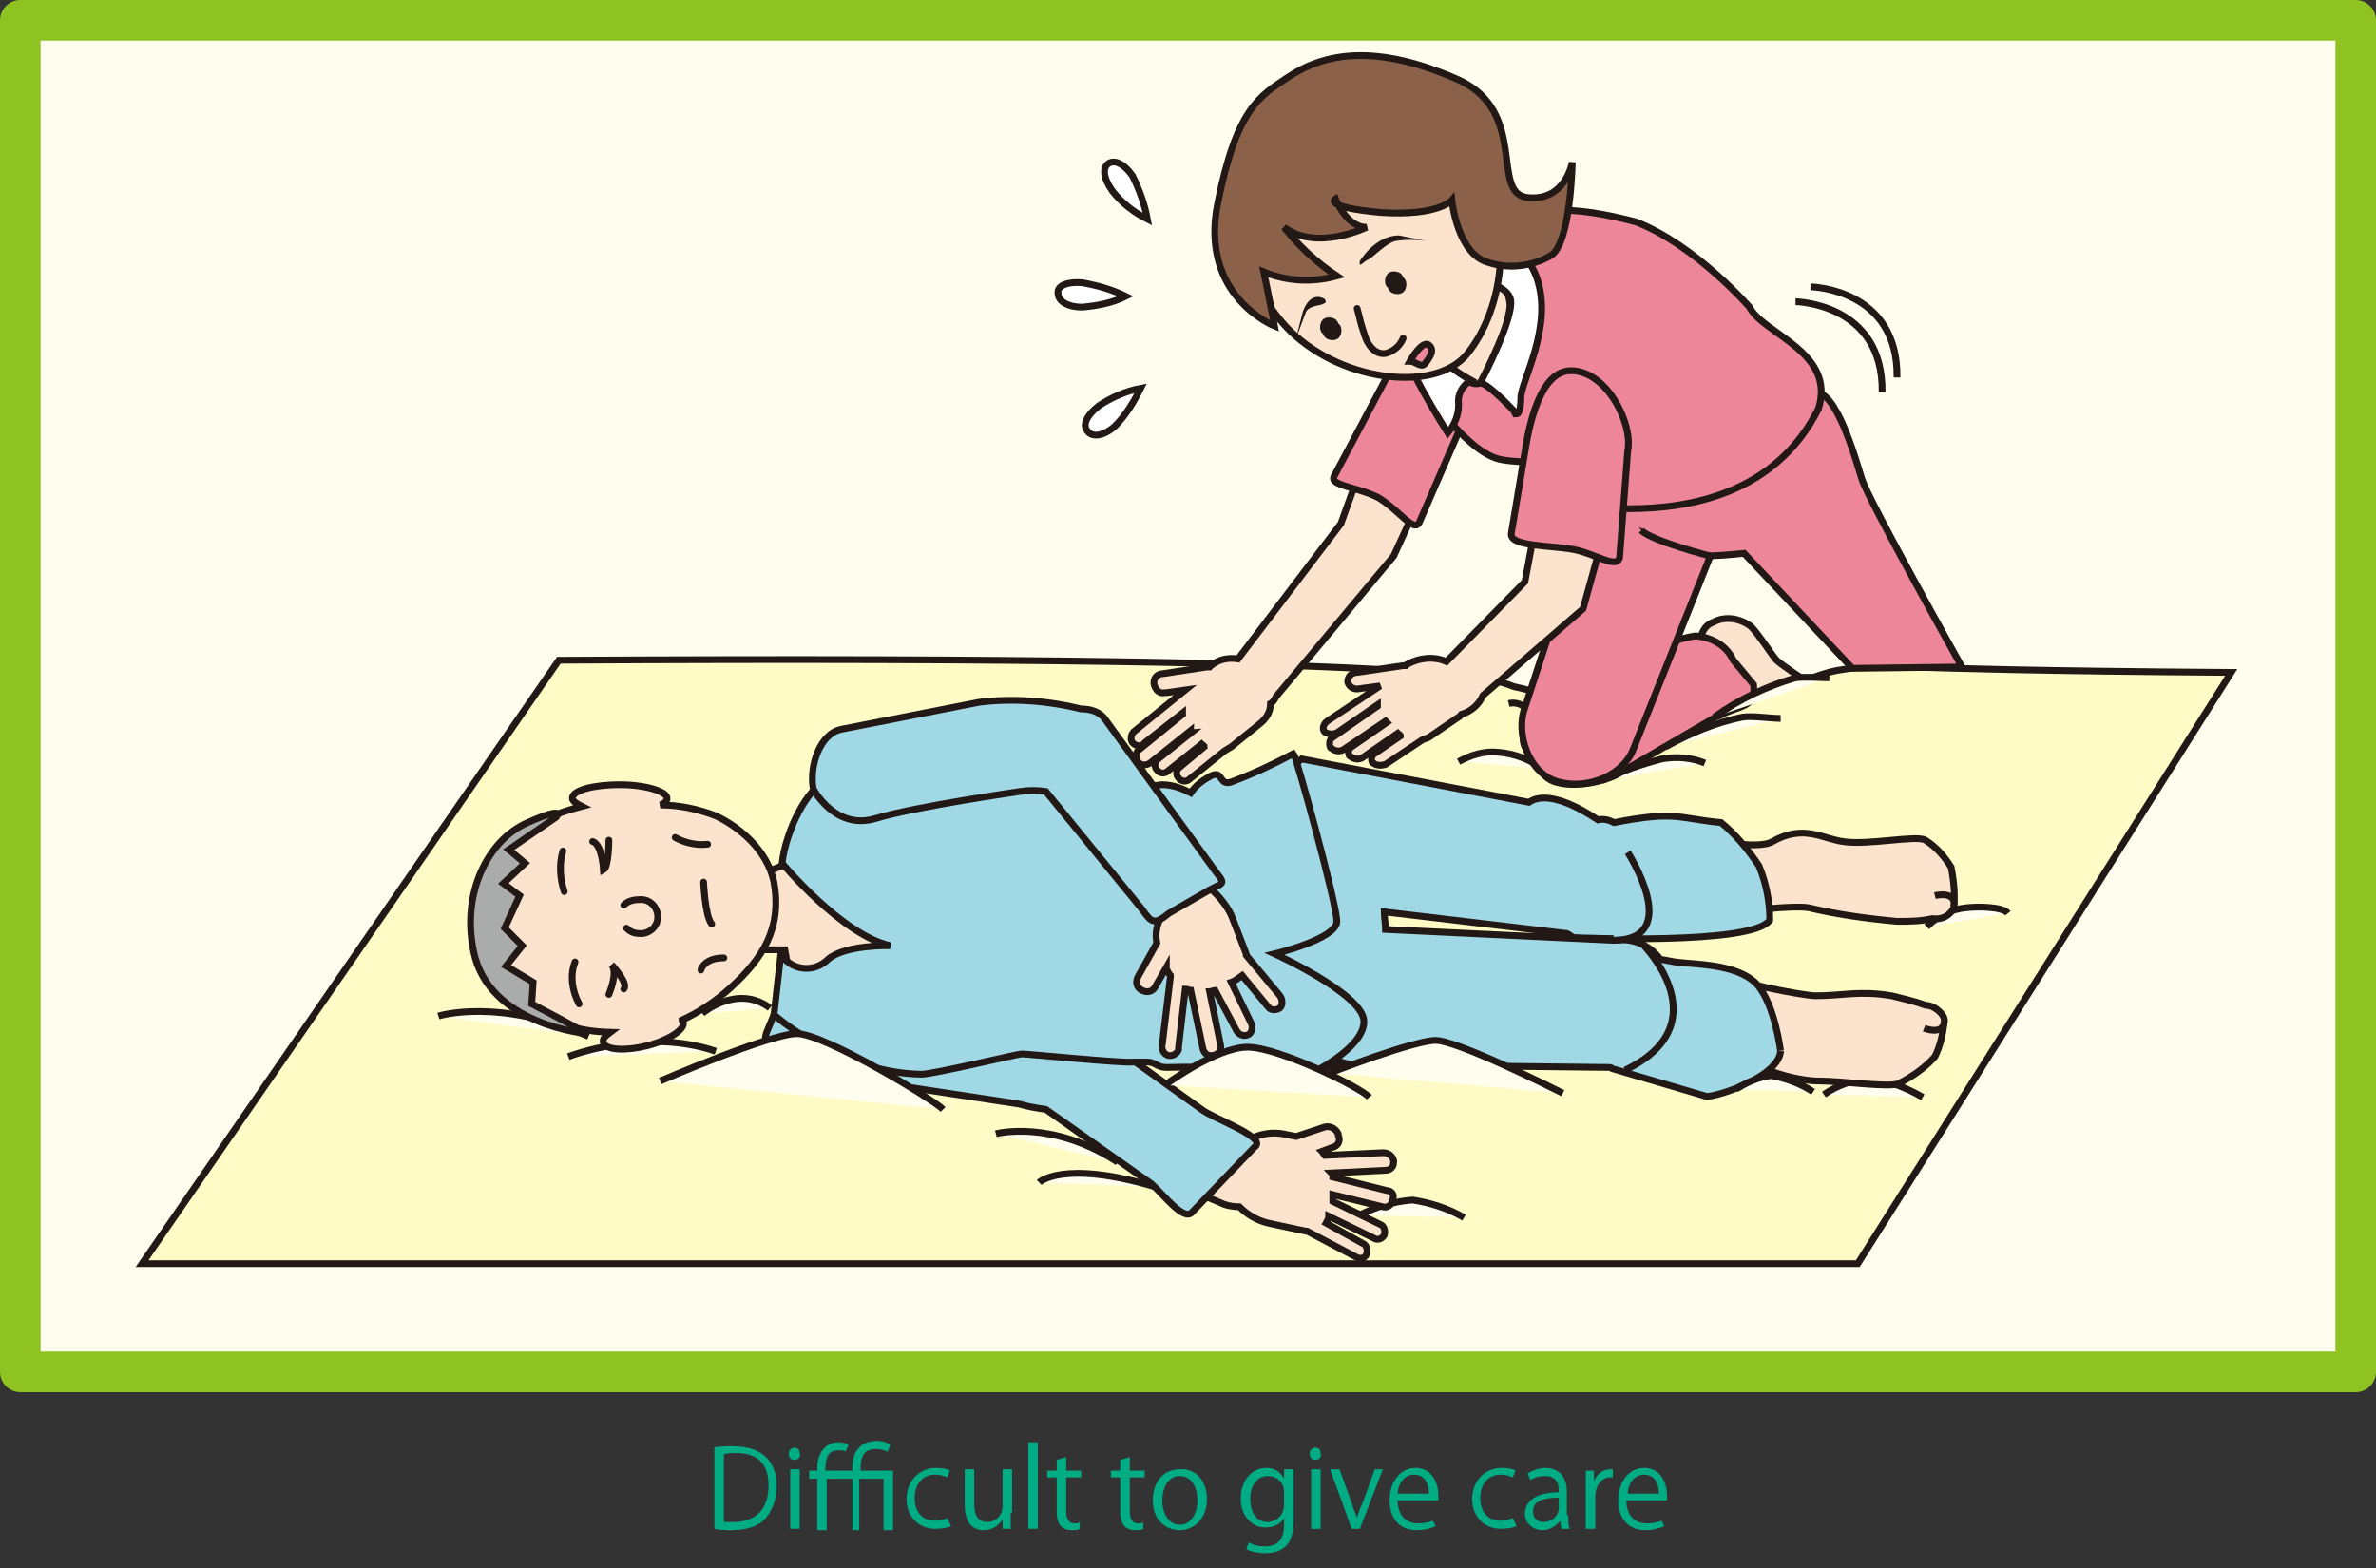
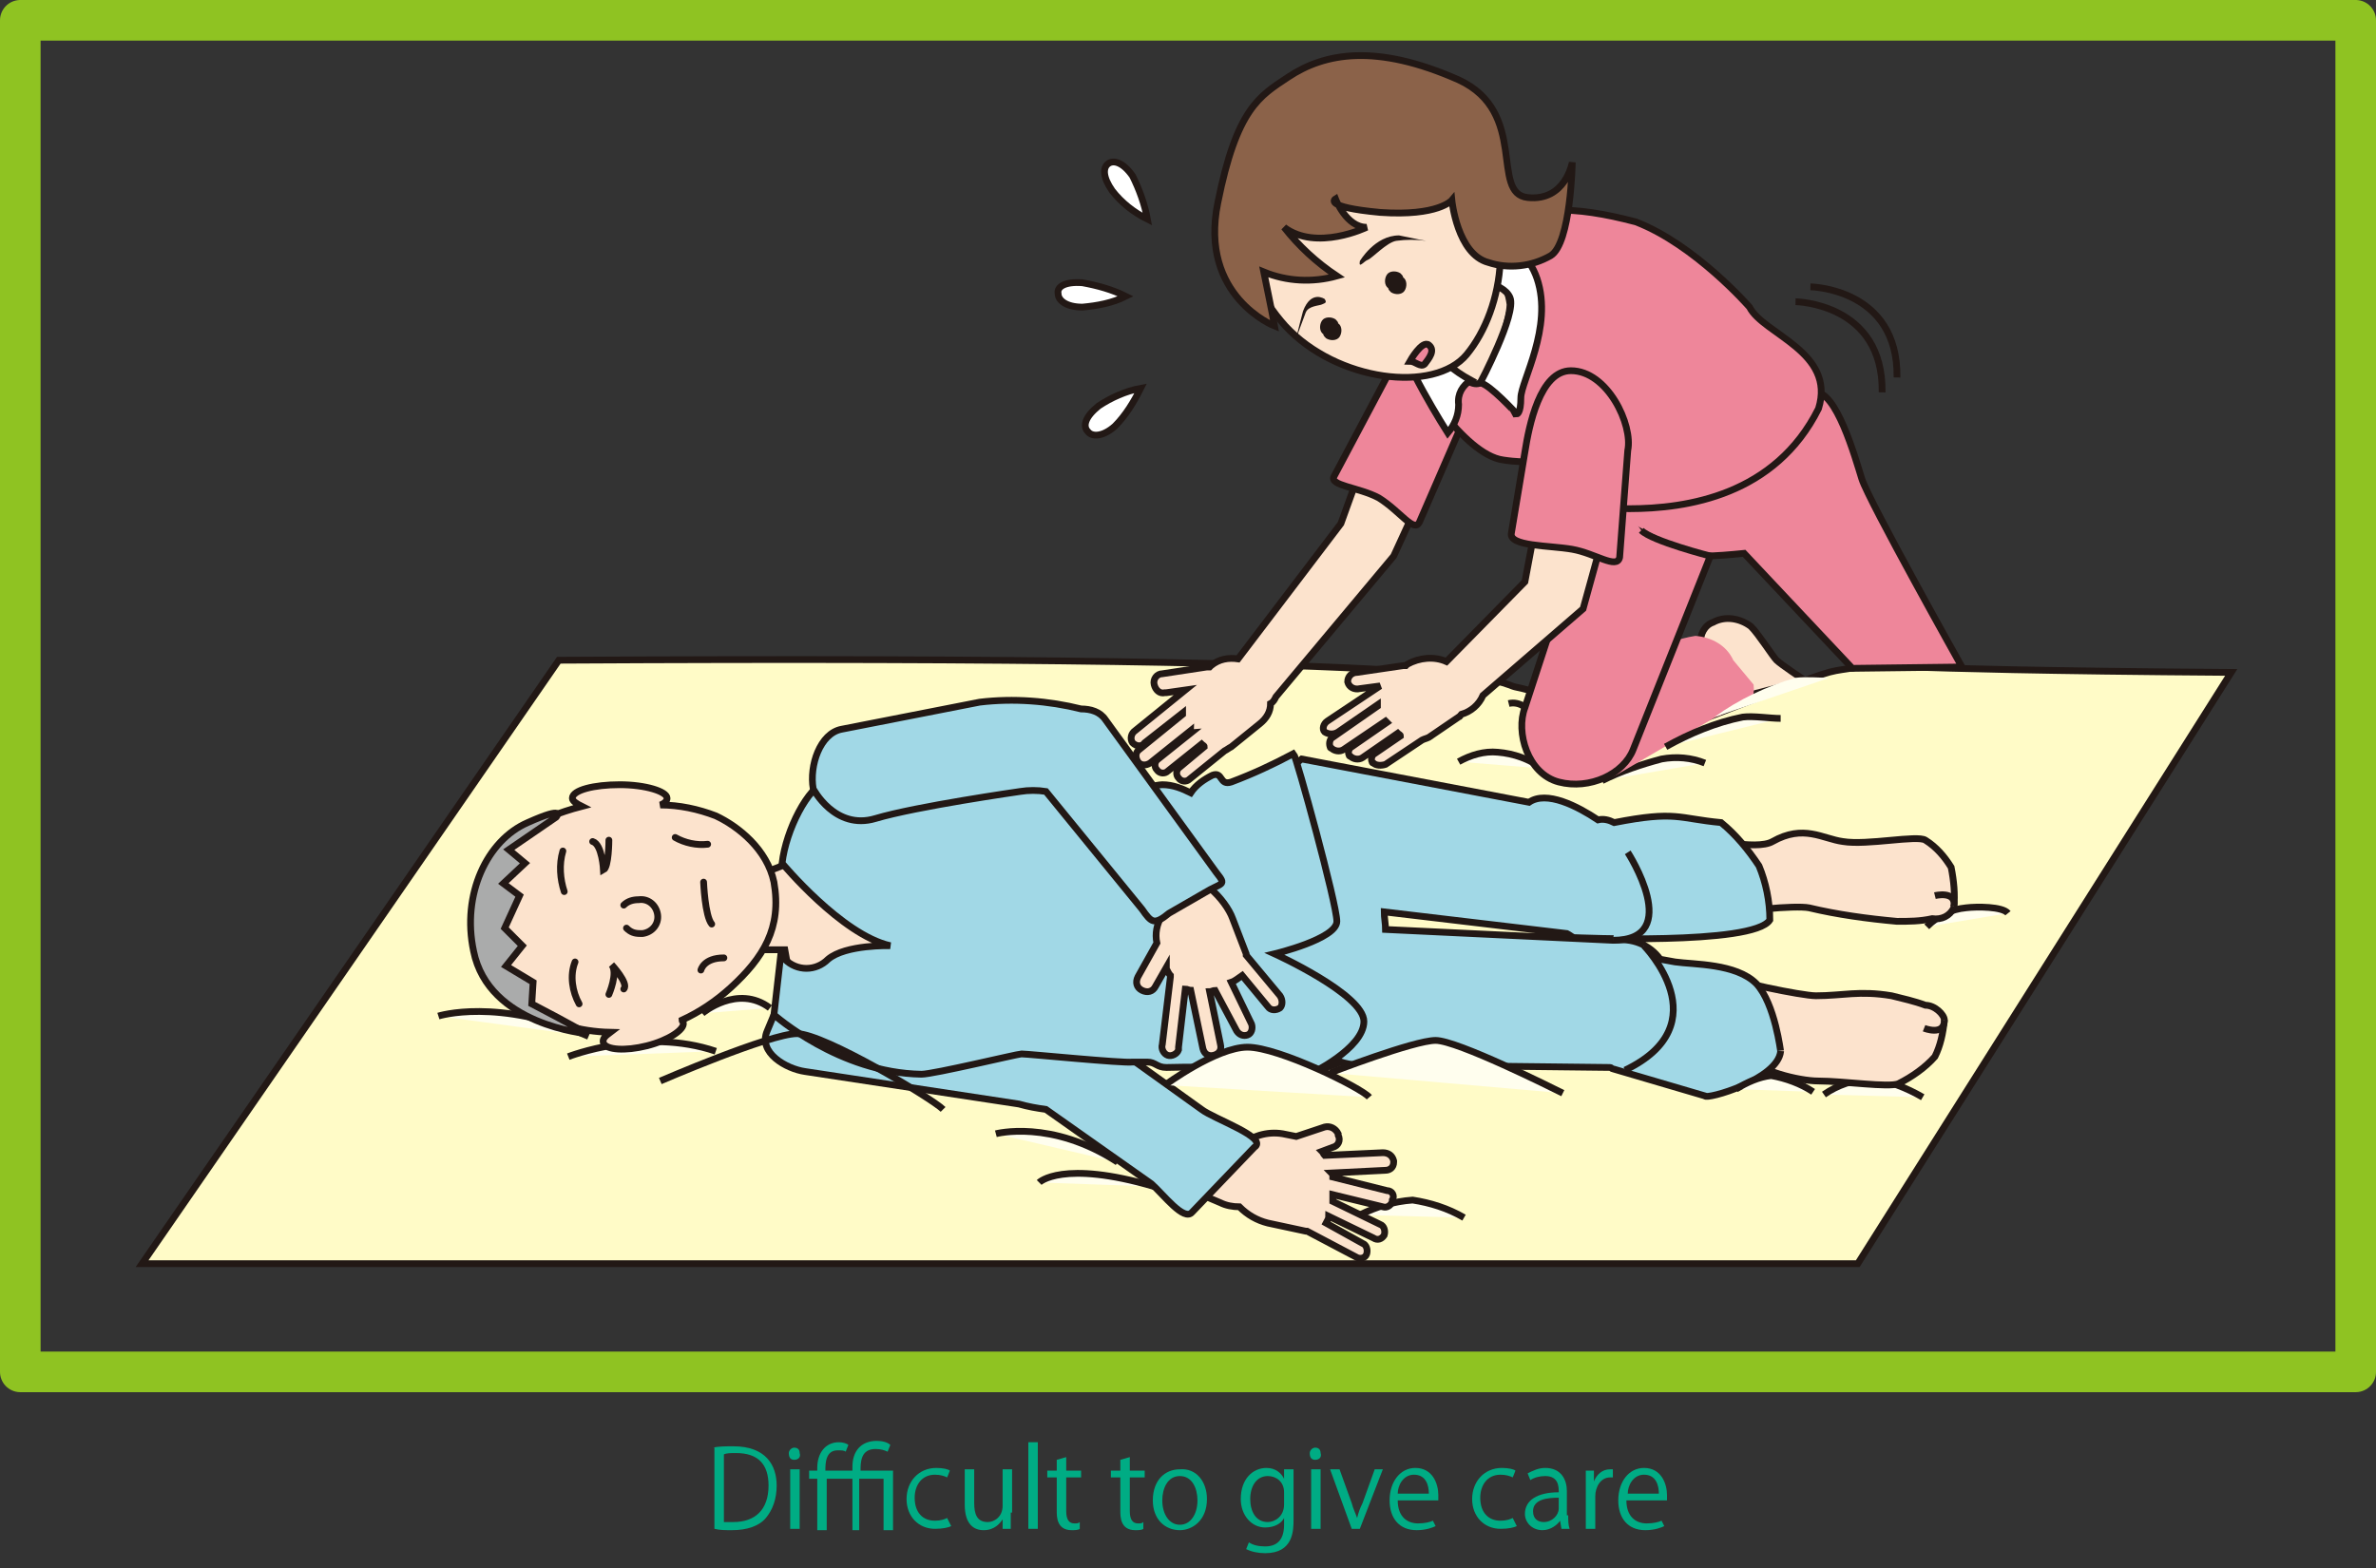
<svg xmlns="http://www.w3.org/2000/svg" version="1.1" id="レイヤー_1" x="0px" y="0px" viewBox="0 0 175.6 115.9" style="enable-background:new 0 0 175.6 115.9;" xml:space="preserve">
  <rect x="0" y="0" width="175.6" height="115.9" fill="#333333" stroke="none" />
  <style type="text/css">
	.st0{fill:#FFFEEE;}
	.st1{fill:none;stroke:#8FC322;stroke-width:3;stroke-linecap:round;stroke-linejoin:round;}
	.st2{fill:#FFFBC7;}
	.st3{fill:none;stroke:#221815;stroke-width:0.5;}
	.st4{fill:#FCE3CD;}
	.st5{fill:#FFFFFF;}
	.st6{fill:#EE869A;}
	.st7{fill:none;stroke:#221815;stroke-width:0.5;stroke-linecap:round;}
	.st8{fill:#221815;}
	.st9{fill:#8B6249;}
	.st10{fill:#A1D8E6;}
	.st11{fill:#AAABAB;}
	.st12{fill:#00AC84;}
	.st13{fill:none;}
</style>
-   <rect x="1.5" y="1.5" class="st0" width="172.6" height="99.9" />
  <rect x="1.5" y="1.5" class="st1" width="172.6" height="99.9" />
  <path class="st2" d="M137.3,93.4H10.5l30.8-44.6c71.7-0.4,69.1,1.7,70.8,2c2.1,0.4,10.8,3.5,10.8,3.5c12.1-4.7,12-4.6,13.2-4.8  c3.8-0.6,0,0,28.8,0.2L137.3,93.4z" />
  <path class="st3" d="M137.3,93.4H10.5l30.8-44.6c71.7-0.4,69.1,1.7,70.8,2c2.1,0.4,10.8,3.5,10.8,3.5c12.1-4.7,12-4.6,13.2-4.8  c3.8-0.6,0,0,28.8,0.2L137.3,93.4z" />
  <path class="st0" d="M76.8,87.4c0,0,1.7-1.7,8.5,0.3" />
  <path class="st3" d="M76.8,87.4c0,0,1.7-1.7,8.5,0.3" />
  <path class="st0" d="M32.4,75.1c0,0,4.4-1.4,11.1,1.5" />
  <path class="st3" d="M32.4,75.1c0,0,4.4-1.4,11.1,1.5" />
  <path class="st0" d="M42,78.1c0,0,5.6-2.2,10.9-0.4" />
  <path class="st3" d="M42,78.1c0,0,5.6-2.2,10.9-0.4" />
  <path class="st0" d="M51.9,74.9c0,0,2.6-2.2,5-0.4" />
  <path class="st3" d="M51.9,74.9c0,0,2.6-2.2,5-0.4" />
  <path class="st0" d="M73.6,83.8c0,0,4.1-1.1,9,2.1" />
  <path class="st3" d="M73.6,83.8c0,0,4.1-1.1,9,2.1" />
  <path class="st0" d="M100.5,89.8c1.2-0.6,2.5-1,3.9-1.1c1.3,0.2,2.6,0.6,3.8,1.3" />
  <path class="st3" d="M100.5,89.8c1.2-0.6,2.5-1,3.9-1.1c1.3,0.2,2.6,0.6,3.8,1.3" />
  <path class="st0" d="M134.8,80.9c1-0.7,2.2-1.1,3.5-1.2c1.3,0.2,2.6,0.7,3.8,1.4" />
  <path class="st3" d="M134.8,80.9c1-0.7,2.2-1.1,3.5-1.2c1.3,0.2,2.6,0.7,3.8,1.4" />
  <path class="st0" d="M118.4,57.7c1.4-0.7,2.9-1.2,4.4-1.6c1.1-0.2,2.2-0.1,3.2,0.3" />
  <path class="st3" d="M118.4,57.7c1.4-0.7,2.9-1.2,4.4-1.6c1.1-0.2,2.2-0.1,3.2,0.3" />
  <path class="st0" d="M107.8,56.3c0.9-0.5,1.9-0.8,2.9-0.7c1.2,0.1,2.3,0.5,3.3,1.2" />
  <path class="st3" d="M107.8,56.3c0.9-0.5,1.9-0.8,2.9-0.7c1.2,0.1,2.3,0.5,3.3,1.2" />
  <path class="st0" d="M142.4,68.5c0.8-0.8,1.8-1.3,2.9-1.4c0.8-0.1,2.7-0.1,3.1,0.4" />
  <path class="st3" d="M142.4,68.5c0.8-0.8,1.8-1.3,2.9-1.4c0.8-0.1,2.7-0.1,3.1,0.4" />
  <path class="st0" d="M111.5,52c0.4-0.1,0.8,0,1.1,0.2" />
  <path class="st3" d="M111.5,52c0.4-0.1,0.8,0,1.1,0.2" />
  <path class="st4" d="M125.7,47.6c-0.1-0.7,0.3-1.4,0.9-1.6c0.9-0.5,2-0.3,2.8,0.3c0.6,0.6,1.6,2.2,1.9,2.5s2.1,1.5,2.1,1.5l-4.6,1.2  L125.7,47.6z" />
  <path class="st3" d="M125.7,47.6c-0.1-0.7,0.3-1.4,0.9-1.6c0.9-0.5,2-0.3,2.8,0.3c0.6,0.6,1.6,2.2,1.9,2.5s2.1,1.5,2.1,1.5l-4.6,1.2  L125.7,47.6z" />
  <path class="st5" d="M83.7,13c0.5,1,0.9,2.1,1.1,3.2c-1-0.5-1.9-1.2-2.6-2.1c-0.7-1-0.7-1.7-0.3-2S83,12,83.7,13" />
  <path class="st3" d="M83.7,13c0.5,1,0.9,2.1,1.1,3.2c-1-0.5-1.9-1.2-2.6-2.1c-0.7-1-0.7-1.7-0.3-2S83,12,83.7,13z" />
  <path class="st5" d="M80,20.9c1.1,0.2,2.2,0.5,3.2,1c-1,0.5-2.1,0.7-3.2,0.8c-1.2,0-1.8-0.5-1.8-1C78.1,21.2,78.7,20.8,80,20.9" />
  <path class="st3" d="M80,20.9c1.1,0.2,2.2,0.5,3.2,1c-1,0.5-2.1,0.7-3.2,0.8c-1.2,0-1.8-0.5-1.8-1C78.1,21.2,78.7,20.8,80,20.9z" />
  <path class="st5" d="M81.2,30c0.9-0.6,2-1.1,3.1-1.3c-0.5,1-1.1,2-1.9,2.8c-0.9,0.8-1.7,0.8-2,0.4C80,31.5,80.2,30.8,81.2,30" />
  <path class="st3" d="M81.2,30c0.9-0.6,2-1.1,3.1-1.3c-0.5,1-1.1,2-1.9,2.8c-0.9,0.8-1.7,0.8-2,0.4C80,31.5,80.2,30.8,81.2,30z" />
  <path class="st6" d="M126.8,53l-7.2,4.2c-1.4,0.8-4.8,1.3-5.6-0.1l-1.3-1.9c-0.8-1.4,2.8-4.7,4.2-5.5l4.7-1.5c1.2-0.5,2.4-1,3.7-1.2  c1.2,0.1,2.3,0.7,2.8,1.8l1.5,1.8c0.2,1.8-1.1,1.5-2.5,2.3L126.8,53z" />
-   <path class="st3" d="M126.8,53l-7.2,4.2c-1.4,0.8-4.8,1.3-5.6-0.1l-1.3-1.9c-0.8-1.4,2.8-4.7,4.2-5.5l4.7-1.5c1.2-0.5,2.4-1,3.7-1.2  c1.2,0.1,2.3,0.7,2.8,1.8l1.5,1.8c0.2,1.8-1.1,1.5-2.5,2.3L126.8,53z" />
  <path class="st4" d="M103.8,34.2c-1.2-0.7-2.7-0.3-3.4,0.9l-1.3,3.6l-7.6,10c-0.7-0.1-1.4,0-2,0.5l-0.1,0.1c-0.1,0-0.2,0-0.2,0  l-3.3,0.5c-0.4,0-0.7,0.4-0.6,0.8s0.4,0.7,0.8,0.6c0,0,0,0,0.1,0l1.4-0.2c0,0,0,0,0,0l-3.7,3c-0.3,0.2-0.4,0.6-0.2,0.9  c0.3,0.3,0.7,0.3,0.9,0l2.8-2.2c0,0,0,0.1,0,0.1l-3.2,2.6c-0.3,0.2-0.3,0.6-0.1,0.9c0,0,0,0,0,0c0.2,0.3,0.6,0.3,0.9,0.1l3-2.4  c0,0,0,0.1,0.1,0.1c0,0,0,0,0,0l-2.5,2c-0.3,0.2-0.3,0.6-0.1,0.8c0,0,0,0,0,0c0.2,0.3,0.6,0.3,0.8,0.1l2.5-2  c0.1,0.1,0.2,0.1,0.2,0.2l-1.8,1.5c-0.3,0.2-0.3,0.6-0.1,0.8c0,0,0,0,0,0c0.2,0.3,0.6,0.3,0.8,0.1l2.6-2.1c0.2-0.1,0.3-0.2,0.5-0.3  l2.1-1.7c0.5-0.4,0.8-0.9,0.8-1.5c0.2-0.1,0.3-0.3,0.4-0.5l8.7-10.4l1.7-3.7C105.4,36.4,105,34.9,103.8,34.2  C103.8,34.2,103.8,34.2,103.8,34.2" />
  <path class="st3" d="M103.8,34.2c-1.2-0.7-2.7-0.3-3.4,0.9l-1.3,3.6l-7.6,10c-0.7-0.1-1.4,0-2,0.5l-0.1,0.1c-0.1,0-0.2,0-0.2,0  l-3.3,0.5c-0.4,0-0.7,0.4-0.6,0.8s0.4,0.7,0.8,0.6c0,0,0,0,0.1,0l1.4-0.2c0,0,0,0,0,0l-3.7,3c-0.3,0.2-0.4,0.6-0.2,0.9  c0.3,0.3,0.7,0.3,0.9,0l2.8-2.2c0,0,0,0.1,0,0.1l-3.2,2.6c-0.3,0.2-0.3,0.6-0.1,0.9c0,0,0,0,0,0c0.2,0.3,0.6,0.3,0.9,0.1l3-2.4  c0,0,0,0.1,0.1,0.1c0,0,0,0,0,0l-2.5,2c-0.3,0.2-0.3,0.6-0.1,0.8c0,0,0,0,0,0c0.2,0.3,0.6,0.3,0.8,0.1l2.5-2  c0.1,0.1,0.2,0.1,0.2,0.2l-1.8,1.5c-0.3,0.2-0.3,0.6-0.1,0.8c0,0,0,0,0,0c0.2,0.3,0.6,0.3,0.8,0.1l2.6-2.1c0.2-0.1,0.3-0.2,0.5-0.3  l2.1-1.7c0.5-0.4,0.8-0.9,0.8-1.5c0.2-0.1,0.3-0.3,0.4-0.5l8.7-10.4l1.7-3.7C105.4,36.4,105,34.9,103.8,34.2  C103.8,34.2,103.8,34.2,103.8,34.2z" />
  <path class="st6" d="M145,49.3c0,0-6.9-12.3-7.4-13.9s-1.9-6.6-3.5-6.4s-16.7,4.7-16.7,4.7l0.2,1.2c0,4.1,8.2,6.2,8.2,6.2  c1,0,2.1-0.1,3.1-0.2l8,8.5L145,49.3z" />
  <path class="st3" d="M145,49.3c0,0-6.9-12.3-7.4-13.9s-1.9-6.6-3.5-6.4s-16.7,4.7-16.7,4.7l0.2,1.2c0,4.1,8.2,6.2,8.2,6.2  c1,0,2.1-0.1,3.1-0.2l8,8.5L145,49.3z" />
  <path class="st6" d="M121.3,39.2c0.8,0.8,5.1,1.9,5.1,1.9l-5.7,14.3c-0.7,1.8-3.2,3-5.5,2.4s-3.2-3.7-2.5-5.5l5.1-15.6  c0,0-0.3-2.4-0.3-2.8" />
  <path class="st3" d="M121.3,39.2c0.8,0.8,5.1,1.9,5.1,1.9l-5.7,14.3c-0.7,1.8-3.2,3-5.5,2.4s-3.2-3.7-2.5-5.5l5.1-15.6  c0,0-0.3-2.4-0.3-2.8" />
  <path class="st6" d="M104.9,38.6c-0.4,0.8-1.4-0.8-3-1.8c-1.5-0.8-3.7-0.9-3.3-1.6l5.2-9.8c0.8-1.5,4.3-2.3,6-1.3  c0,0,0.2,3.1-0.6,4.6L104.9,38.6z" />
  <path class="st3" d="M104.9,38.6c-0.4,0.8-1.4-0.8-3-1.8c-1.5-0.8-3.7-0.9-3.3-1.6l5.2-9.8c0.8-1.5,4.3-2.3,6-1.3  c0,0,0.2,3.1-0.6,4.6L104.9,38.6z" />
  <path class="st6" d="M129.3,22.7c1,2,6.4,3.3,5.1,7.5c-3.2,6.4-9.7,7.4-14,7.4c-4.1,0-2.9-1.5-4.2-2.4c-1.9-1.3-3.2-0.9-5.1-1.2  c-3-0.4-6.6-6.6-6.6-6.6c-1.8-3.5-0.1-8.5,4.3-10.4s7.5-1.8,12.1-0.6C125.3,18.1,129.3,22.7,129.3,22.7" />
  <path class="st3" d="M129.3,22.7c1,2,6.4,3.3,5.1,7.5c-3.2,6.4-9.7,7.4-14,7.4c-4.1,0-2.9-1.5-4.2-2.4c-1.9-1.3-3.2-0.9-5.1-1.2  c-3-0.4-6.6-6.6-6.6-6.6c-1.8-3.5-0.1-8.5,4.3-10.4s7.5-1.8,12.1-0.6C125.3,18.1,129.3,22.7,129.3,22.7z" />
  <path class="st4" d="M111.6,22.5c0,1.1-1.3,5.3-2.2,5.8s-2.8-1.8-3-2.2l-0.8-1.6c-0.2-1.4,0.4-2.7,1.6-3.5c0,0,3.3-1.1,3.5-0.7  C111.2,20.9,111.5,21.7,111.6,22.5" />
  <path class="st3" d="M111.6,22.5c0,1.1-1.3,5.3-2.2,5.8s-2.8-1.8-3-2.2l-0.8-1.6c-0.2-1.4,0.4-2.7,1.6-3.5c0,0,3.3-1.1,3.5-0.7  C111.2,20.9,111.5,21.7,111.6,22.5z" />
  <path class="st4" d="M117.2,34.6c-1.3-0.4-2.6,0.3-3.2,1.5l-1.3,6.9l-5.8,5.9c-0.9-0.4-2-0.3-2.9,0.2l-0.1,0.1c-0.1,0-0.2,0-0.2,0  l-3.4,0.5c-0.4,0-0.7,0.3-0.7,0.7c0,0,0,0,0,0c0.1,0.4,0.5,0.6,0.9,0.5l1.5-0.2c0,0,0,0,0,0l-3.9,2.6c-0.3,0.2-0.4,0.6-0.2,0.8  c0.3,0.2,0.7,0.2,1,0l2.9-2c0,0,0,0.1,0,0.1l-3.3,2.3c-0.2,0.1-0.3,0.4-0.2,0.7c0,0,0,0.1,0.1,0.1c0.2,0.2,0.6,0.3,0.9,0.1l3.1-2.1  c0,0,0,0,0.1,0.1c0,0,0,0,0,0l-2.6,1.8c-0.2,0.1-0.3,0.4-0.2,0.6c0,0,0,0.1,0.1,0.1c0.2,0.2,0.6,0.3,0.9,0.1l2.6-1.8  c0.1,0.1,0.2,0.1,0.2,0.2l-1.9,1.3c-0.2,0.1-0.3,0.4-0.2,0.6c0,0,0,0.1,0.1,0.1c0.2,0.2,0.6,0.2,0.9,0.1l2.7-1.8  c0.2-0.1,0.3-0.1,0.5-0.2l2.2-1.5c0.1,0,0.1-0.1,0.2-0.2c0.7-0.2,1.3-0.7,1.6-1.4l7.4-6.4l2.1-7.6c0.3-1.1-0.3-2.2-1.3-2.6  C117.4,34.6,117.3,34.6,117.2,34.6" />
  <path class="st3" d="M117.2,34.6c-1.3-0.4-2.6,0.3-3.2,1.5l-1.3,6.9l-5.8,5.9c-0.9-0.4-2-0.3-2.9,0.2l-0.1,0.1c-0.1,0-0.2,0-0.2,0  l-3.4,0.5c-0.4,0-0.7,0.3-0.7,0.7c0,0,0,0,0,0c0.1,0.4,0.5,0.6,0.9,0.5l1.5-0.2c0,0,0,0,0,0l-3.9,2.6c-0.3,0.2-0.4,0.6-0.2,0.8  c0.3,0.2,0.7,0.2,1,0l2.9-2c0,0,0,0.1,0,0.1l-3.3,2.3c-0.2,0.1-0.3,0.4-0.2,0.7c0,0,0,0.1,0.1,0.1c0.2,0.2,0.6,0.3,0.9,0.1l3.1-2.1  c0,0,0,0,0.1,0.1c0,0,0,0,0,0l-2.6,1.8c-0.2,0.1-0.3,0.4-0.2,0.6c0,0,0,0.1,0.1,0.1c0.2,0.2,0.6,0.3,0.9,0.1l2.6-1.8  c0.1,0.1,0.2,0.1,0.2,0.2l-1.9,1.3c-0.2,0.1-0.3,0.4-0.2,0.6c0,0,0,0.1,0.1,0.1c0.2,0.2,0.6,0.2,0.9,0.1l2.7-1.8  c0.2-0.1,0.3-0.1,0.5-0.2l2.2-1.5c0.1,0,0.1-0.1,0.2-0.2c0.7-0.2,1.3-0.7,1.6-1.4l7.4-6.4l2.1-7.6c0.3-1.1-0.3-2.2-1.3-2.6  C117.4,34.6,117.3,34.6,117.2,34.6z" />
  <path class="st6" d="M119.7,41.2c-0.2,0.9-1.8-0.3-3.5-0.6c-1.7-0.3-4.7-0.2-4.5-1.2l1-6c0.3-1.9,1.1-6,3.4-6c2.7,0,4.6,4,4.2,5.9  L119.7,41.2z" />
  <path class="st3" d="M119.7,41.2c-0.2,0.9-1.8-0.3-3.5-0.6c-1.7-0.3-4.7-0.2-4.5-1.2l1-6c0.3-1.9,1.1-6,3.4-6c2.7,0,4.6,4,4.2,5.9  L119.7,41.2z" />
  <path class="st5" d="M109.4,28.3c0,0,2.7-5.1,2.2-6.3s-3.1-1.5-4.4-1s-3.8,4.2,1.5,7.1c-0.6,0.4-1,1-0.9,1.8c0,0.8-0.3,1.5-0.8,2.1  c0,0-3.7-5.8-3.5-7.3s1.2-5.6,3.3-6.3c2.2-0.7,5.6-1.3,6.8,2.2c1.2,3.6-1.2,7.6-1.2,8.8s-0.3,1.2-0.3,1.2S110.1,28.4,109.4,28.3" />
  <path class="st3" d="M109.4,28.3c0,0,2.7-5.1,2.2-6.3s-3.1-1.5-4.4-1s-3.8,4.2,1.5,7.1c-0.6,0.4-1,1-0.9,1.8c0,0.8-0.3,1.5-0.8,2.1  c0,0-3.7-5.8-3.5-7.3s1.2-5.6,3.3-6.3c2.2-0.7,5.6-1.3,6.8,2.2c1.2,3.6-1.2,7.6-1.2,8.8s-0.3,1.2-0.3,1.2S110.1,28.4,109.4,28.3z" />
  <path class="st4" d="M108.4,11.9c3.8,4.2,2.8,10.9,0,14.3c-2.4,2.9-9.6,2-13.4-2.1c-3.8-4.2-4.2-9.9-0.4-13.4S104.6,7.8,108.4,11.9" />
  <path class="st3" d="M108.4,11.9c3.8,4.2,2.8,10.9,0,14.3c-2.4,2.9-9.6,2-13.4-2.1c-3.8-4.2-4.2-9.9-0.4-13.4S104.6,7.8,108.4,11.9z  " />
  <path class="st4" d="M103.7,25c-0.2,0.5-0.6,0.9-1.2,1.1c-0.7,0.2-1.4-0.4-1.7-1.5c-0.3-0.9-0.2-0.7-0.5-1.8" />
-   <path class="st7" d="M103.7,25c-0.2,0.5-0.6,0.9-1.2,1.1c-0.7,0.2-1.4-0.4-1.7-1.5c-0.3-0.9-0.2-0.7-0.5-1.8" />
  <path class="st8" d="M98.9,23.9c0.3,0.2,0.3,0.7,0.1,1s-0.7,0.3-1,0.1c-0.1-0.1-0.2-0.2-0.2-0.3c-0.3-0.2-0.3-0.7-0.1-1  s0.7-0.3,1-0.1C98.8,23.7,98.9,23.8,98.9,23.9" />
  <path class="st8" d="M103.7,20.5c0.3,0.2,0.3,0.7,0.1,1s-0.7,0.3-1,0.1c-0.1-0.1-0.2-0.2-0.2-0.3c-0.3-0.2-0.3-0.7-0.1-1  s0.7-0.3,1-0.1C103.6,20.3,103.7,20.4,103.7,20.5" />
  <path class="st8" d="M100.5,19.3c0,0,1.1-1.9,2.9-1.9c1.4,0.3,2,0.4,2,0.4c-0.7-0.1-1.5-0.1-2.2,0c-0.7,0.1-1.8,1.3-2.1,1.4  S100.4,19.9,100.5,19.3" />
  <path class="st8" d="M97.9,22.1c0,0-1-0.7-1.6,0.9c-0.4,1.5-0.5,2-0.5,2s0.5-1.4,0.7-1.9s1-0.5,1.2-0.6S98.1,22.4,97.9,22.1" />
  <path class="st6" d="M104.2,26.7c0,0,0.9-1.6,1.4-1.2s0,1-0.3,1.4C105,27.2,104.6,26.7,104.2,26.7" />
  <path class="st3" d="M104.2,26.7c0,0,0.9-1.6,1.4-1.2s0,1-0.3,1.4C105,27.2,104.6,26.7,104.2,26.7z" />
  <path class="st9" d="M107.3,14.8c0,0-1,1.2-5.3,0.9c-4.3-0.4-3.3-1-3.3-1s0.8,2.1,2.3,2.1c0,0-3.7,1.8-6.1,0  c1.1,1.4,2.4,2.6,3.9,3.6c-1.8,0.5-3.7,0.4-5.4-0.3c0,0,0.7,3.4,0.8,4c0,0-5.6-2.2-4.2-9.1c1.4-7,3.1-7.9,5.2-9.3  c2.7-1.8,6.5-2.5,12.6,0.2c5.2,2.4,2.3,8.4,5.1,8.7s3.3-2.6,3.3-2.6s-0.1,6-1.6,6.9c-1.4,0.8-3.1,1-4.6,0.5  C107.7,18.8,107.3,14.8,107.3,14.8" />
  <path class="st3" d="M107.3,14.8c0,0-1,1.2-5.3,0.9c-4.3-0.4-3.3-1-3.3-1s0.8,2.1,2.3,2.1c0,0-3.7,1.8-6.1,0  c1.1,1.4,2.4,2.6,3.9,3.6c-1.8,0.5-3.7,0.4-5.4-0.3c0,0,0.7,3.4,0.8,4c0,0-5.6-2.2-4.2-9.1c1.4-7,3.1-7.9,5.2-9.3  c2.7-1.8,6.5-2.5,12.6,0.2c5.2,2.4,2.3,8.4,5.1,8.7s3.3-2.6,3.3-2.6s-0.1,6-1.6,6.9c-1.4,0.8-3.1,1-4.6,0.5  C107.7,18.8,107.3,14.8,107.3,14.8z" />
  <path class="st4" d="M144.4,67.1c-0.3,0.6-0.9,0.9-1.6,0.8c-0.9,0.2-1.7,0.2-2.6,0.2c-2.2-0.2-4.4-0.5-6.5-1c-1-0.2-5.4,0.2-5.8,0.6  l-2.1-5.8c0,0,4,1,5.2,0.3c2.3-1.3,3.7-0.2,5.2,0c1.8,0.3,5.5-0.5,6.1-0.1c0.8,0.5,1.4,1.2,1.9,2C144.4,65.1,144.5,66.1,144.4,67.1" />
  <path class="st3" d="M144.4,67.1c-0.3,0.6-0.9,0.9-1.6,0.8c-0.9,0.2-1.7,0.2-2.6,0.2c-2.2-0.2-4.4-0.5-6.5-1c-1-0.2-5.4,0.2-5.8,0.6  l-2.1-5.8c0,0,4,1,5.2,0.3c2.3-1.3,3.7-0.2,5.2,0c1.8,0.3,5.5-0.5,6.1-0.1c0.8,0.5,1.4,1.2,1.9,2C144.4,65.1,144.5,66.1,144.4,67.1z  " />
  <path class="st4" d="M143,66.2c0,0,1.6-0.4,1.4,0.8" />
  <path class="st3" d="M143,66.2c0,0,1.6-0.4,1.4,0.8" />
  <path class="st4" d="M81,58.7H62.7c-1.9,0-3.6,2.1-4.4,5.1l-3.6,1.4c-0.3,0-0.6,0.3-0.6,2s0.2,3,0.6,3H58c0.6,3.7,2.5,6.4,4.7,6.4  H81c2.7,0,4.9-4,4.9-8.9C85.9,62.7,83.7,58.7,81,58.7" />
  <path class="st3" d="M81,58.7H62.7c-1.9,0-3.6,2.1-4.4,5.1l-3.6,1.4c-0.3,0-0.6,0.3-0.6,2s0.2,3,0.6,3H58c0.6,3.7,2.5,6.4,4.7,6.4  H81c2.7,0,4.9-4,4.9-8.9C85.9,62.7,83.7,58.7,81,58.7z" />
  <path class="st4" d="M57.2,65.2c-0.5-2.4-2.6-4.1-4.3-4.9c-1.3-0.5-2.7-0.8-4.1-0.8h0c0.3-0.1,0.5-0.3,0.5-0.5c0-0.5-1.6-1-3.5-1  s-3.5,0.4-3.5,1c0,0.2,0.3,0.4,0.7,0.6c-6.9,1.8-8.8,5.9-7.4,10.5c1.1,3.7,5,6.1,9.5,6.2c-0.4,0.3-0.6,0.5-0.5,0.8  c0.2,0.5,1.6,0.6,3.2,0.2s2.8-1.2,2.7-1.7c0-0.1-0.1-0.1-0.1-0.2c1.3-0.6,2.5-1.4,3.6-2.4C56.4,70.8,57.8,68.6,57.2,65.2" />
  <path class="st3" d="M57.2,65.2c-0.5-2.4-2.6-4.1-4.3-4.9c-1.3-0.5-2.7-0.8-4.1-0.8h0c0.3-0.1,0.5-0.3,0.5-0.5c0-0.5-1.6-1-3.5-1  s-3.5,0.4-3.5,1c0,0.2,0.3,0.4,0.7,0.6c-6.9,1.8-8.8,5.9-7.4,10.5c1.1,3.7,5,6.1,9.5,6.2c-0.4,0.3-0.6,0.5-0.5,0.8  c0.2,0.5,1.6,0.6,3.2,0.2s2.8-1.2,2.7-1.7c0-0.1-0.1-0.1-0.1-0.2c1.3-0.6,2.5-1.4,3.6-2.4C56.4,70.8,57.8,68.6,57.2,65.2z" />
  <path class="st4" d="M102.5,88l-4-1c0-0.1,0-0.2-0.1-0.3l4-0.2c0.3,0,0.6-0.2,0.6-0.6c0,0,0-0.1,0-0.1c-0.1-0.4-0.4-0.6-0.8-0.6  l-4.3,0.2c-0.1-0.1-0.1-0.2-0.2-0.3l0.8-0.3c0.4-0.1,0.6-0.5,0.4-0.9c0,0,0,0,0-0.1c-0.2-0.4-0.6-0.6-1-0.5l-2.1,0.7l-1-0.2  c-1.2-0.2-2.3,0.2-3.3,0.9L86,81.5c-1.3-0.7-2.8-0.2-3.5,1.1s-0.2,2.8,1.1,3.5l6.6,2.8c0.4,0.2,0.9,0.3,1.4,0.3  c0.6,0.6,1.3,1,2.1,1.2l2.8,0.6c0,0,0.1,0,0.1,0l3.6,1.9c0.3,0.2,0.7,0.1,0.8-0.2c0.1-0.3,0-0.7-0.3-0.8c0,0,0,0,0,0l-2.7-1.5  c0.1-0.2,0.2-0.3,0.2-0.5l3.3,1.6c0.3,0.2,0.6,0.1,0.8-0.2c0,0,0,0,0,0c0.1-0.3,0-0.7-0.3-0.8l-3.5-1.7c0-0.1,0-0.1,0-0.2  c0-0.1,0-0.2,0-0.3l3.7,0.9c0.3,0.1,0.6-0.1,0.7-0.4c0,0,0,0,0-0.1C103.1,88.4,102.9,88,102.5,88" />
  <path class="st3" d="M102.5,88l-4-1c0-0.1,0-0.2-0.1-0.3l4-0.2c0.3,0,0.6-0.2,0.6-0.6c0,0,0-0.1,0-0.1c-0.1-0.4-0.4-0.6-0.8-0.6  l-4.3,0.2c-0.1-0.1-0.1-0.2-0.2-0.3l0.8-0.3c0.4-0.1,0.6-0.5,0.4-0.9c0,0,0,0,0-0.1c-0.2-0.4-0.6-0.6-1-0.5l-2.1,0.7l-1-0.2  c-1.2-0.2-2.3,0.2-3.3,0.9L86,81.5c-1.3-0.7-2.8-0.2-3.5,1.1s-0.2,2.8,1.1,3.5l6.6,2.8c0.4,0.2,0.9,0.3,1.4,0.3  c0.6,0.6,1.3,1,2.1,1.2l2.8,0.6c0,0,0.1,0,0.1,0l3.6,1.9c0.3,0.2,0.7,0.1,0.8-0.2c0.1-0.3,0-0.7-0.3-0.8c0,0,0,0,0,0l-2.7-1.5  c0.1-0.2,0.2-0.3,0.2-0.5l3.3,1.6c0.3,0.2,0.6,0.1,0.8-0.2c0,0,0,0,0,0c0.1-0.3,0-0.7-0.3-0.8l-3.5-1.7c0-0.1,0-0.1,0-0.2  c0-0.1,0-0.2,0-0.3l3.7,0.9c0.3,0.1,0.6-0.1,0.7-0.4c0,0,0,0,0-0.1C103.1,88.4,102.9,88,102.5,88z" />
  <path class="st10" d="M88.8,82l-6-4.3c-0.2-0.2-0.5-0.3-0.8-0.4c0.1-0.1-0.1-0.2-0.5-0.3L62,73.3c-1.5-0.3-4.1,0-4.8,1.7l-0.5,1.2  c-0.7,1.6,1.4,2.8,2.8,3l15.8,2.4c0.7,0.2,1.3,0.3,2,0.4l7.8,5.5c0.9,0.8,2.4,2.8,3,2.1l4.6-4.8C93.8,84.1,89.7,82.7,88.8,82" />
  <path class="st3" d="M88.8,82l-6-4.3c-0.2-0.2-0.5-0.3-0.8-0.4c0.1-0.1-0.1-0.2-0.5-0.3L62,73.3c-1.5-0.3-4.1,0-4.8,1.7l-0.5,1.2  c-0.7,1.6,1.4,2.8,2.8,3l15.8,2.4c0.7,0.2,1.3,0.3,2,0.4l7.8,5.5c0.9,0.8,2.4,2.8,3,2.1l4.6-4.8C93.8,84.1,89.7,82.7,88.8,82z" />
  <path class="st4" d="M143.7,75.4c0-0.4-0.7-1.1-1.4-1.1c-0.8-0.3-1.7-0.5-2.5-0.7c-2.4-0.4-3.6,0-5.6,0c-1,0-6.4-1.1-6.7-1.5l-3,5.3  c0,0,4.6-0.4,5.1,0.9c0.3,0.8,3.3,1.6,4.8,1.6c1.8,0,5.2,0.5,5.9,0.2c1-0.5,2-1.2,2.7-2C143.4,77.3,143.6,76.4,143.7,75.4" />
  <path class="st3" d="M143.7,75.4c0-0.4-0.7-1.1-1.4-1.1c-0.8-0.3-1.7-0.5-2.5-0.7c-2.4-0.4-3.6,0-5.6,0c-1,0-6.4-1.1-6.7-1.5l-3,5.3  c0,0,4.6-0.4,5.1,0.9c0.3,0.8,3.3,1.6,4.8,1.6c1.8,0,5.2,0.5,5.9,0.2c1-0.5,2-1.2,2.7-2C143.4,77.3,143.6,76.4,143.7,75.4z" />
  <path class="st10" d="M129.8,72.7c-1.5-1.5-4.6-1.4-6-1.6l-1.1-0.2c-0.8-1.1-2.1-1.6-3.5-1.4l-16.8-0.8c0-0.4-0.1-0.9-0.1-1.3  l13.5,1.6c0.2,0.1,0.3,0.2,0.5,0.3c0,0,13.3,0.6,14.5-1.3c0-1.4-0.3-2.8-0.8-4c-0.8-1.2-1.7-2.3-2.8-3.2c-3.2-0.3-3.3-0.9-7.9,0  c-0.4-0.2-0.8-0.3-1.2-0.2c-1.5-1-3.8-2.2-5.1-1.3l-16.8-3.2c-0.4,0.3-0.7,0.6-0.9,0.9l-9,2.5c-2.2,0.2-1,4.4-0.8,8.8  c0.2,4.4-1.1,6.4-1.1,6.4c-0.5,1.7,0,2.2,1.6,2.7c3.4,1,6.9,1.6,10.4,1.8c0.9-0.1,1.8-0.3,2.7-0.7c0.7,0.2,1.4,0.3,2.1,0.2l17.8,0.2  c0.1,0,0.1,0.1,0.2,0.1L126,81c0.1,0.3,5.4-1.2,5.6-3.3C131.6,77.7,131.2,74.2,129.8,72.7" />
  <path class="st3" d="M129.8,72.7c-1.5-1.5-4.6-1.4-6-1.6l-1.1-0.2c-0.8-1.1-2.1-1.6-3.5-1.4l-16.8-0.8c0-0.4-0.1-0.9-0.1-1.3  l13.5,1.6c0.2,0.1,0.3,0.2,0.5,0.3c0,0,13.3,0.6,14.5-1.3c0-1.4-0.3-2.8-0.8-4c-0.8-1.2-1.7-2.3-2.8-3.2c-3.2-0.3-3.3-0.9-7.9,0  c-0.4-0.2-0.8-0.3-1.2-0.2c-1.5-1-3.8-2.2-5.1-1.3l-16.8-3.2c-0.4,0.3-0.7,0.6-0.9,0.9l-9,2.5c-2.2,0.2-1,4.4-0.8,8.8  c0.2,4.4-1.1,6.4-1.1,6.4c-0.5,1.7,0,2.2,1.6,2.7c3.4,1,6.9,1.6,10.4,1.8c0.9-0.1,1.8-0.3,2.7-0.7c0.7,0.2,1.4,0.3,2.1,0.2l17.8,0.2  c0.1,0,0.1,0.1,0.2,0.1L126,81c0.1,0.3,5.4-1.2,5.6-3.3C131.6,77.8,131.2,74.2,129.8,72.7z" />
  <path class="st10" d="M57.8,63.8c0,0,4.4,5.3,8,6.1c0,0-3.3-0.1-4.6,1c-0.9,0.9-2.3,0.9-3.2,0c-0.1-0.1-0.2-0.2-0.3-0.3L57.2,75  c0,0,4.8,4.3,10.9,4.4c0.9,0,7.1-1.5,7.4-1.5c0.5,0,7.5,0.7,8.2,0.6c0.5,0,0.5,0,1.1,0c0.6,0,0.7,0.4,1.4,0.4  c3.5-0.1,7.1,0.1,10.6,0.5c0,0,4-1.9,4-3.9s-6.6-5-6.6-5s4.6-1.1,4.6-2.4s-3-12.2-3.2-12.4c-1.5,0.8-3,1.5-4.6,2.1  c-0.9,0.3-0.6-0.8-1.4-0.5C89,57.6,88.4,58,88,58.6c-0.6-0.3-1.3-0.6-2.1-0.6c-0.4,0-2,0.4-2.5,0.4c-4.6-0.4-11.3-1-12.2-1  c-5.6,0-8.6-0.4-10.1,0.3C59.7,58.2,58.1,61.3,57.8,63.8" />
  <path class="st3" d="M57.8,63.8c0,0,4.4,5.3,8,6.1c0,0-3.3-0.1-4.6,1c-0.9,0.9-2.3,0.9-3.2,0c-0.1-0.1-0.2-0.2-0.3-0.3L57.2,75  c0,0,4.8,4.3,10.9,4.4c0.9,0,7.1-1.5,7.4-1.5c0.5,0,7.5,0.7,8.2,0.6c0.5,0,0.5,0,1.1,0c0.6,0,0.7,0.4,1.4,0.4  c3.5-0.1,7.1,0.1,10.6,0.5c0,0,4-1.9,4-3.9s-6.6-5-6.6-5s4.6-1.1,4.6-2.4s-3-12.2-3.2-12.4c-1.5,0.8-3,1.5-4.6,2.1  c-0.9,0.3-0.6-0.8-1.4-0.5C89,57.6,88.4,58,88,58.6c-0.6-0.3-1.3-0.6-2.1-0.6c-0.4,0-2,0.4-2.5,0.4c-4.6-0.4-11.3-1-12.2-1  c-5.6,0-8.6-0.4-10.1,0.3C59.7,58.2,58.1,61.3,57.8,63.8z" />
  <path class="st4" d="M45,73.5c0,0,0.7-1.6,0.2-2.2c0,0,1.3,1.4,0.9,1.8" />
  <path class="st7" d="M45,73.5c0,0,0.7-1.6,0.2-2.2c0,0,1.3,1.4,0.9,1.8" />
  <path class="st4" d="M45,62.1c0,0,0,2-0.4,2.2c0,0-0.1-1.9-0.8-2.1" />
  <path class="st7" d="M45,62.1c0,0,0,2-0.4,2.2c0,0-0.1-1.9-0.8-2.1" />
  <path class="st4" d="M41.6,62.9c-0.3,1-0.2,2.1,0.1,3" />
  <path class="st7" d="M41.6,62.9c-0.3,1-0.2,2.1,0.1,3" />
  <path class="st4" d="M42.5,71.1c-0.4,1-0.2,2.2,0.3,3.1" />
  <path class="st7" d="M42.5,71.1c-0.4,1-0.2,2.2,0.3,3.1" />
  <path class="st4" d="M49.9,61.9c0.7,0.4,1.6,0.6,2.4,0.5" />
  <path class="st7" d="M49.9,61.9c0.7,0.4,1.6,0.6,2.4,0.5" />
  <path class="st0" d="M98.3,79.3c0,0,6.2-2.4,7.8-2.4s8.6,3.5,9.4,3.9" />
  <path class="st3" d="M98.3,79.3c0,0,6.2-2.4,7.8-2.4s8.6,3.5,9.4,3.9" />
  <path class="st0" d="M128.3,80.5c0.8-0.5,1.7-0.9,2.6-1c1.1,0.2,2.2,0.6,3.1,1.2" />
  <path class="st3" d="M128.3,80.5c0.8-0.5,1.7-0.9,2.6-1c1.1,0.2,2.2,0.6,3.1,1.2" />
  <path class="st0" d="M86.1,80.2c0,0,3.8-2.8,6.1-2.8s8.4,3,9,3.7" />
  <path class="st3" d="M86.1,80.2c0,0,3.8-2.8,6.1-2.8s8.4,3,9,3.7" />
  <path class="st4" d="M94.6,73.6l-2.5-3c0,0,0-0.1,0-0.1l-1-2.6c-0.5-1.4-2.6-3.6-4.1-3l0.4,1.6c-1.3,0.4-2.2,1.8-1.9,3.2l-1.4,2.5  c-0.2,0.4-0.1,0.8,0.3,1c0.4,0.2,0.8,0.1,1-0.3c0,0,0,0,0,0l0.8-1.4l0,0.1c0.1,0.2,0.2,0.4,0.3,0.5c0,0,0,0.1,0,0.1l-0.6,5  c-0.1,0.3,0.1,0.7,0.4,0.8c0.3,0.1,0.7-0.1,0.8-0.4c0-0.1,0-0.2,0-0.2l0.5-4.3c0.1,0,0.3,0.1,0.4,0.1l0.9,4.3  c0.1,0.4,0.4,0.6,0.8,0.5c0.4-0.1,0.6-0.4,0.5-0.8c0,0,0,0,0,0l-0.8-3.9c0.1,0,0.3-0.1,0.4-0.1l1.6,3c0.2,0.3,0.5,0.4,0.8,0.3  s0.4-0.5,0.3-0.8l0,0L91,72.6c0.3-0.1,0.5-0.3,0.8-0.5l1.9,2.3c0.2,0.3,0.6,0.3,0.9,0.1C94.8,74.3,94.8,73.9,94.6,73.6" />
  <path class="st3" d="M94.6,73.6l-2.5-3c0,0,0-0.1,0-0.1l-1-2.6c-0.5-1.4-2.6-3.6-4.1-3l0.4,1.6c-1.3,0.4-2.2,1.8-1.9,3.2l-1.4,2.5  c-0.2,0.4-0.1,0.8,0.3,1c0.4,0.2,0.8,0.1,1-0.3c0,0,0,0,0,0l0.8-1.4l0,0.1c0.1,0.2,0.2,0.4,0.3,0.5c0,0,0,0.1,0,0.1l-0.6,5  c-0.1,0.3,0.1,0.7,0.4,0.8c0.3,0.1,0.7-0.1,0.8-0.4c0-0.1,0-0.2,0-0.2l0.5-4.3c0.1,0,0.3,0.1,0.4,0.1l0.9,4.3  c0.1,0.4,0.4,0.6,0.8,0.5c0.4-0.1,0.6-0.4,0.5-0.8c0,0,0,0,0,0l-0.8-3.9c0.1,0,0.3-0.1,0.4-0.1l1.6,3c0.2,0.3,0.5,0.4,0.8,0.3  s0.4-0.5,0.3-0.8l0,0L91,72.6c0.3-0.1,0.5-0.3,0.8-0.5l1.9,2.3c0.2,0.3,0.6,0.3,0.9,0.1C94.8,74.3,94.8,73.9,94.6,73.6z" />
  <path class="st10" d="M89.9,64.5l-8.2-11.3c-0.4-0.6-1.1-0.8-1.8-0.8c-2.4-0.6-5-0.8-7.5-0.5l-10.2,2c-1.6,0.3-2.4,2.7-2.1,4.4  c0,0,1.6,3.1,4.6,2.2s10.7-2,10.7-2c0.6-0.1,1.3-0.1,1.9,0l7.1,8.7c0.7,1,0.9,1.2,2,0.3l2.6-1.5C90.3,65.2,90.7,65.5,89.9,64.5" />
  <path class="st3" d="M89.9,64.5l-8.2-11.3c-0.4-0.6-1.1-0.8-1.8-0.8c-2.4-0.6-5-0.8-7.5-0.5l-10.2,2c-1.6,0.3-2.4,2.7-2.1,4.4  c0,0,1.6,3.1,4.6,2.2s10.7-2,10.7-2c0.6-0.1,1.3-0.1,1.9,0l7.1,8.7c0.7,1,0.9,1.2,2,0.3l2.6-1.5C90.3,65.2,90.7,65.5,89.9,64.5z" />
  <path class="st4" d="M46.1,66.9c0.3-0.3,0.7-0.4,1.1-0.4c0.7-0.1,1.3,0.4,1.4,1.1c0.1,0.7-0.4,1.3-1.1,1.4c-0.1,0-0.2,0-0.2,0  c-0.4,0-0.7-0.1-1-0.4" />
  <path class="st7" d="M46.1,66.9c0.3-0.3,0.7-0.4,1.1-0.4c0.7-0.1,1.3,0.4,1.4,1.1c0.1,0.7-0.4,1.3-1.1,1.4c-0.1,0-0.2,0-0.2,0  c-0.4,0-0.7-0.1-1-0.4" />
  <path class="st4" d="M51.8,71.7c0,0,0.2-0.9,1.7-0.9" />
  <path class="st7" d="M51.8,71.7c0,0,0.2-0.9,1.7-0.9" />
  <path class="st4" d="M52,65.2c0,0,0.1,2.5,0.6,3.1" />
  <path class="st7" d="M52,65.2c0,0,0.1,2.5,0.6,3.1" />
  <path class="st11" d="M37.6,62.8l1.2,1l-1.6,1.5l1.2,0.9l-1.1,2.4l1.3,1.3l-1.2,1.5l2,1.2l-0.1,1.6l1.9,1l2.2,1.2  c0,0-7.3-0.6-8.4-6.1c-0.9-4.2,1-8.2,4-9.5c2.9-1.3,2.1-0.4,2.1-0.4L37.6,62.8z" />
  <path class="st7" d="M37.6,62.8l1.2,1l-1.6,1.5l1.2,0.9l-1.1,2.4l1.3,1.3l-1.2,1.5l2,1.2l-0.1,1.6l1.9,1l2.2,1.2  c0,0-7.3-0.6-8.4-6.1c-0.9-4.2,1-8.2,4-9.5c2.9-1.3,2.1-0.4,2.1-0.4L37.6,62.8z" />
  <path class="st10" d="M121.5,69.9c0,0,5.7,5.8-1.4,9.2" />
  <path class="st3" d="M121.5,69.9c0,0,5.7,5.8-1.4,9.2" />
  <path class="st4" d="M142.2,76c0,0,1.5,0.6,1.5-0.6" />
  <path class="st3" d="M142.2,76c0,0,1.5,0.6,1.5-0.6" />
  <path class="st10" d="M120.3,63c0,0,4.2,6.5-1.1,6.5" />
  <path class="st3" d="M120.3,63c0,0,4.2,6.5-1.1,6.5" />
-   <path class="st0" d="M48.8,79.9c0,0,8.1-3.5,10.1-3.5s10,4.8,10.8,5.6" />
  <path class="st3" d="M48.8,79.9c0,0,8.1-3.5,10.1-3.5s10,4.8,10.8,5.6" />
  <path class="st0" d="M135.2,50.1c-0.7,0-1.7-0.1-2.5,0c-2.1,0.6-4.2,1.6-6,2.9" />
-   <path class="st3" d="M135.2,50.1c-0.7,0-1.7-0.1-2.5,0c-2.1,0.6-4.2,1.6-6,2.9" />
  <path class="st0" d="M131.6,53.1c-0.8,0-2-0.2-2.8-0.1c-2,0.4-3.9,1.2-5.7,2.2" />
  <path class="st3" d="M131.6,53.1c-0.8,0-2-0.2-2.8-0.1c-2,0.4-3.9,1.2-5.7,2.2" />
  <path class="st3" d="M132.7,22.3c0,0,6.5,0.1,6.4,6.7" />
  <path class="st3" d="M133.8,21.2c0,0,6.5,0.1,6.4,6.7" />
  <g>
    <path class="st12" d="M52.7,107c0.4-0.1,1-0.1,1.5-0.1c2.4,0,3.2,1.4,3.2,2.9c0,1-0.3,1.8-0.8,2.4c-0.5,0.6-1.4,0.9-2.5,0.9   c-0.5,0-0.9,0-1.3-0.1V107z M53.4,112.5c0.2,0,0.5,0,0.8,0c1.6,0,2.6-0.9,2.6-2.7c0-1.6-0.8-2.4-2.4-2.4c-0.4,0-0.7,0-0.9,0.1   V112.5z" />
    <path class="st12" d="M58.7,107.9c-0.3,0-0.4-0.2-0.4-0.5c0-0.2,0.2-0.4,0.4-0.4c0.3,0,0.4,0.2,0.4,0.4   C59.2,107.7,59,107.9,58.7,107.9z M59.1,113h-0.7v-4.4h0.7V113z" />
    <path class="st12" d="M59.8,109.2v-0.5h0.6v-0.2c0-1.1,0.6-1.9,1.6-1.9c0.3,0,0.6,0.1,0.7,0.2l-0.2,0.5c-0.1-0.1-0.3-0.1-0.6-0.1   c-0.9,0-0.9,1-0.9,1.5H63v-0.3c0-1.1,0.6-1.9,1.8-1.9c0.4,0,0.8,0.1,1,0.3l-0.2,0.5c-0.2-0.1-0.5-0.2-0.9-0.2c-1.1,0-1.1,1-1.1,1.6   h2.4v4.4h-0.7v-3.8h-1.8v3.8H63v-3.8h-1.9v3.8h-0.7v-3.8H59.8z" />
    <path class="st12" d="M70.3,112.8c-0.2,0.1-0.6,0.2-1.2,0.2c-1.2,0-2.1-0.9-2.1-2.2c0-1.3,0.9-2.3,2.2-2.3c0.5,0,0.9,0.1,1,0.2   l-0.2,0.5c-0.2-0.1-0.5-0.2-0.9-0.2c-1,0-1.5,0.8-1.5,1.7c0,1.1,0.6,1.7,1.5,1.7c0.4,0,0.7-0.1,0.9-0.2L70.3,112.8z" />
    <path class="st12" d="M74.7,111.8c0,0.4,0,0.8,0,1.2h-0.6l0-0.7h0c-0.2,0.3-0.6,0.8-1.4,0.8c-0.7,0-1.4-0.4-1.4-1.9v-2.6h0.7v2.5   c0,0.8,0.2,1.4,1,1.4c0.5,0,1.1-0.4,1.1-1.2v-2.7h0.7V111.8z" />
    <path class="st12" d="M76.7,113H76v-6.4h0.7V113z" />
    <path class="st12" d="M78.1,107.9l0.7-0.2v1h1.1v0.5h-1.1v2.5c0,0.6,0.2,0.9,0.6,0.9c0.2,0,0.3,0,0.4-0.1l0,0.5   c-0.1,0.1-0.4,0.1-0.6,0.1c-1.1,0-1.1-1-1.1-1.4v-2.5h-0.7v-0.5h0.7V107.9z" />
    <path class="st12" d="M82.8,107.9l0.7-0.2v1h1.1v0.5h-1.1v2.5c0,0.6,0.2,0.9,0.6,0.9c0.2,0,0.3,0,0.4-0.1l0,0.5   c-0.1,0.1-0.4,0.1-0.6,0.1c-1.1,0-1.1-1-1.1-1.4v-2.5h-0.7v-0.5h0.7V107.9z" />
    <path class="st12" d="M89.2,110.8c0,1.6-1.1,2.3-2,2.3c-1.1,0-2-0.8-2-2.2c0-1.5,0.9-2.3,2-2.3C88.4,108.5,89.2,109.5,89.2,110.8z    M87.2,109.1c-0.9,0-1.3,0.9-1.3,1.8c0,1,0.5,1.8,1.3,1.8c0.8,0,1.3-0.8,1.3-1.8C88.5,110,88.1,109.1,87.2,109.1z" />
    <path class="st12" d="M95.6,108.6c0,0.3,0,0.7,0,1.2v2.5c0,0.8,0,2.5-2.1,2.5c-0.5,0-1-0.1-1.4-0.3l0.2-0.5   c0.3,0.2,0.7,0.3,1.2,0.3c0.8,0,1.4-0.4,1.4-1.6v-0.5h0c-0.2,0.4-0.7,0.7-1.4,0.7c-1,0-1.8-0.9-1.8-2.1c0-1.5,0.9-2.3,1.9-2.3   c0.7,0,1.1,0.4,1.3,0.8h0l0-0.7H95.6z M94.9,110.3c0-0.8-0.6-1.2-1.2-1.2c-0.8,0-1.3,0.7-1.3,1.7c0,0.9,0.4,1.7,1.3,1.7   c0.5,0,1.2-0.4,1.2-1.3V110.3z" />
    <path class="st12" d="M97.2,107.9c-0.3,0-0.4-0.2-0.4-0.5c0-0.2,0.2-0.4,0.4-0.4c0.3,0,0.4,0.2,0.4,0.4   C97.7,107.7,97.5,107.9,97.2,107.9z M97.6,113h-0.7v-4.4h0.7V113z" />
    <path class="st12" d="M102.2,108.6l-1.7,4.4h-0.6l-1.6-4.4h0.7l0.9,2.5c0.1,0.4,0.3,0.8,0.4,1.1h0c0.1-0.4,0.2-0.7,0.4-1.1l0.9-2.5   H102.2z" />
    <path class="st12" d="M106.1,112.8c-0.2,0.1-0.7,0.3-1.4,0.3c-1.3,0-2-0.9-2-2.2c0-1.4,0.8-2.4,1.9-2.4c1.3,0,1.7,1.2,1.7,2   c0,0.2,0,0.3,0,0.4h-3c0,1.2,0.7,1.7,1.5,1.7c0.5,0,0.9-0.1,1.1-0.2L106.1,112.8z M105.6,110.4c0-0.6-0.2-1.4-1.1-1.4   c-0.8,0-1.2,0.8-1.2,1.4H105.6z" />
    <path class="st12" d="M112.1,112.8c-0.2,0.1-0.6,0.2-1.2,0.2c-1.2,0-2.1-0.9-2.1-2.2c0-1.3,0.9-2.3,2.2-2.3c0.5,0,0.9,0.1,1,0.2   l-0.2,0.5c-0.2-0.1-0.5-0.2-0.9-0.2c-1,0-1.5,0.8-1.5,1.7c0,1.1,0.6,1.7,1.5,1.7c0.4,0,0.7-0.1,0.9-0.2L112.1,112.8z" />
    <path class="st12" d="M115.9,112c0,0.4,0,0.7,0.1,1h-0.6l-0.1-0.6h0c-0.2,0.3-0.7,0.7-1.3,0.7c-0.8,0-1.3-0.6-1.3-1.2   c0-1,0.9-1.6,2.5-1.6c0-0.4,0-1.2-1-1.2c-0.4,0-0.8,0.1-1.1,0.3l-0.2-0.5c0.4-0.2,0.8-0.4,1.3-0.4c1.2,0,1.6,0.9,1.6,1.7V112z    M115.2,110.7c-0.8,0-1.9,0.1-1.9,1c0,0.6,0.4,0.8,0.8,0.8c0.6,0,1.1-0.5,1.1-1V110.7z" />
    <path class="st12" d="M119.2,109.2c-0.1,0-0.1,0-0.2,0c-0.7,0-1.1,0.7-1.1,1.4v2.4h-0.7V110c0-0.5,0-0.9,0-1.3h0.6l0,0.8h0   c0.2-0.5,0.6-0.9,1.2-0.9c0.1,0,0.1,0,0.2,0V109.2z" />
    <path class="st12" d="M123,112.8c-0.2,0.1-0.7,0.3-1.4,0.3c-1.3,0-2-0.9-2-2.2c0-1.4,0.8-2.4,1.9-2.4c1.3,0,1.7,1.2,1.7,2   c0,0.2,0,0.3,0,0.4h-3c0,1.2,0.7,1.7,1.5,1.7c0.5,0,0.9-0.1,1.1-0.2L123,112.8z M122.6,110.4c0-0.6-0.2-1.4-1.1-1.4   c-0.8,0-1.2,0.8-1.2,1.4H122.6z" />
  </g>
  <rect x="0.2" y="-0.2" class="st13" width="175" height="116" />
</svg>